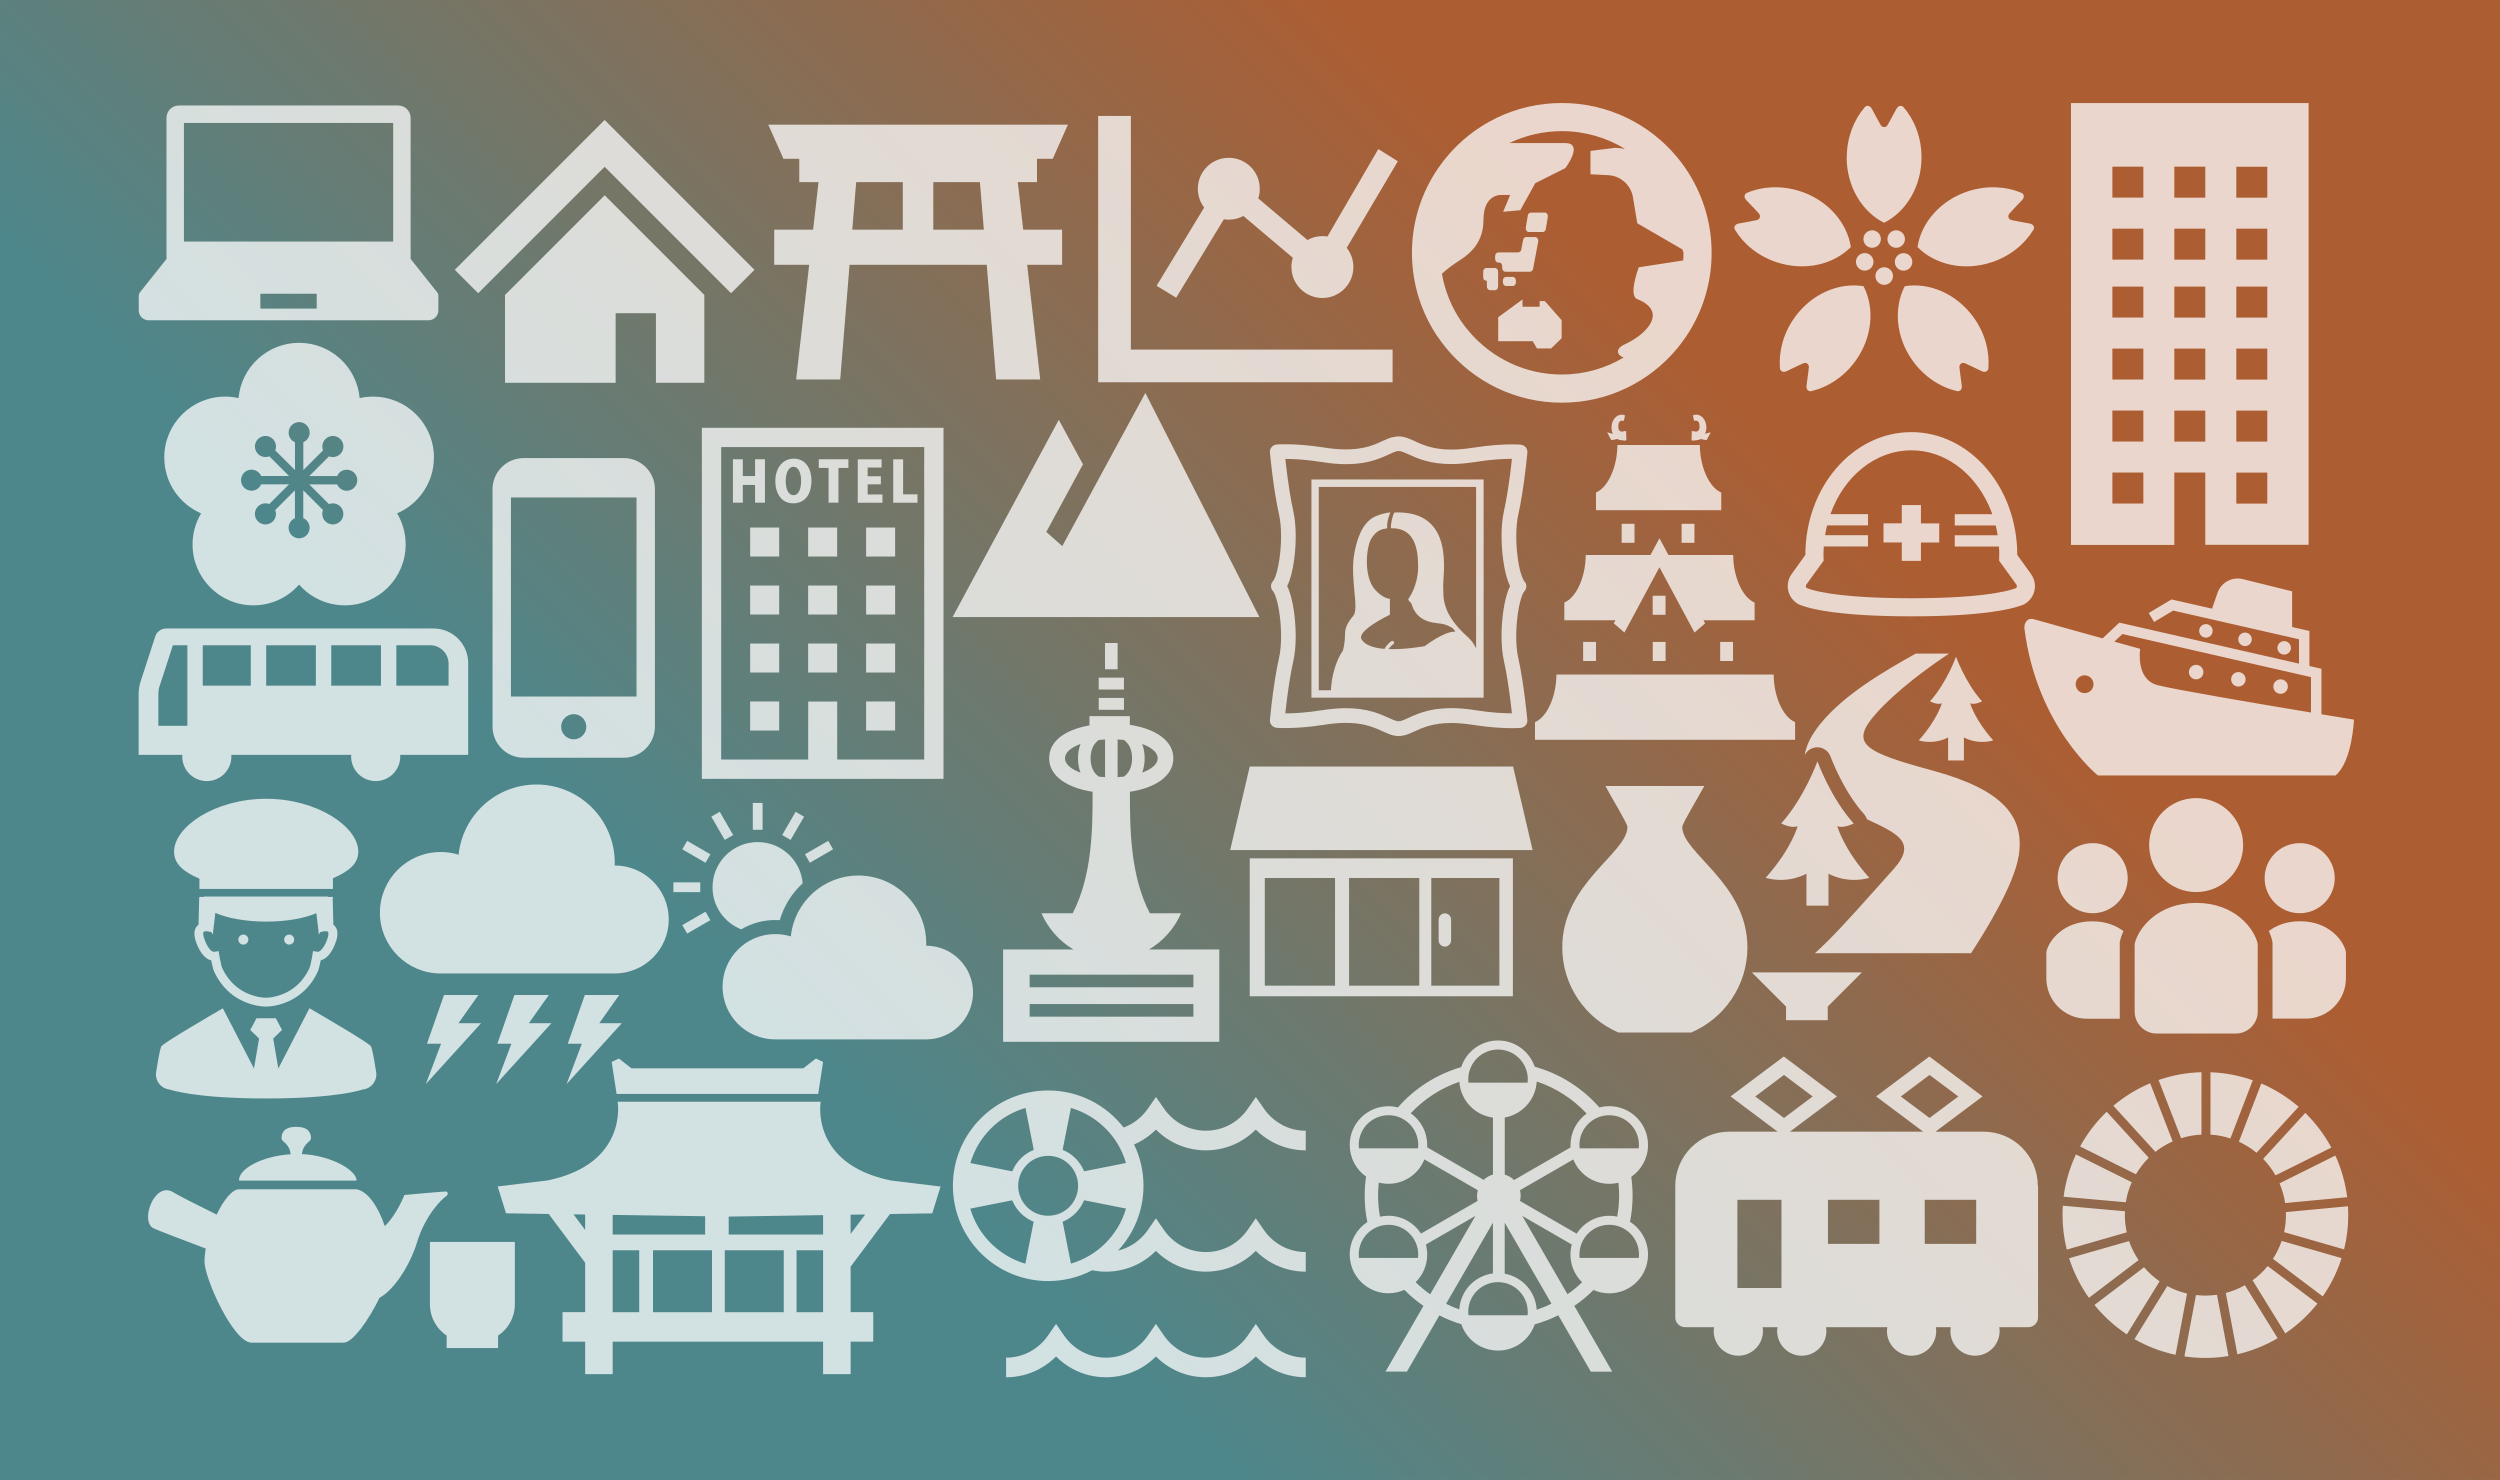
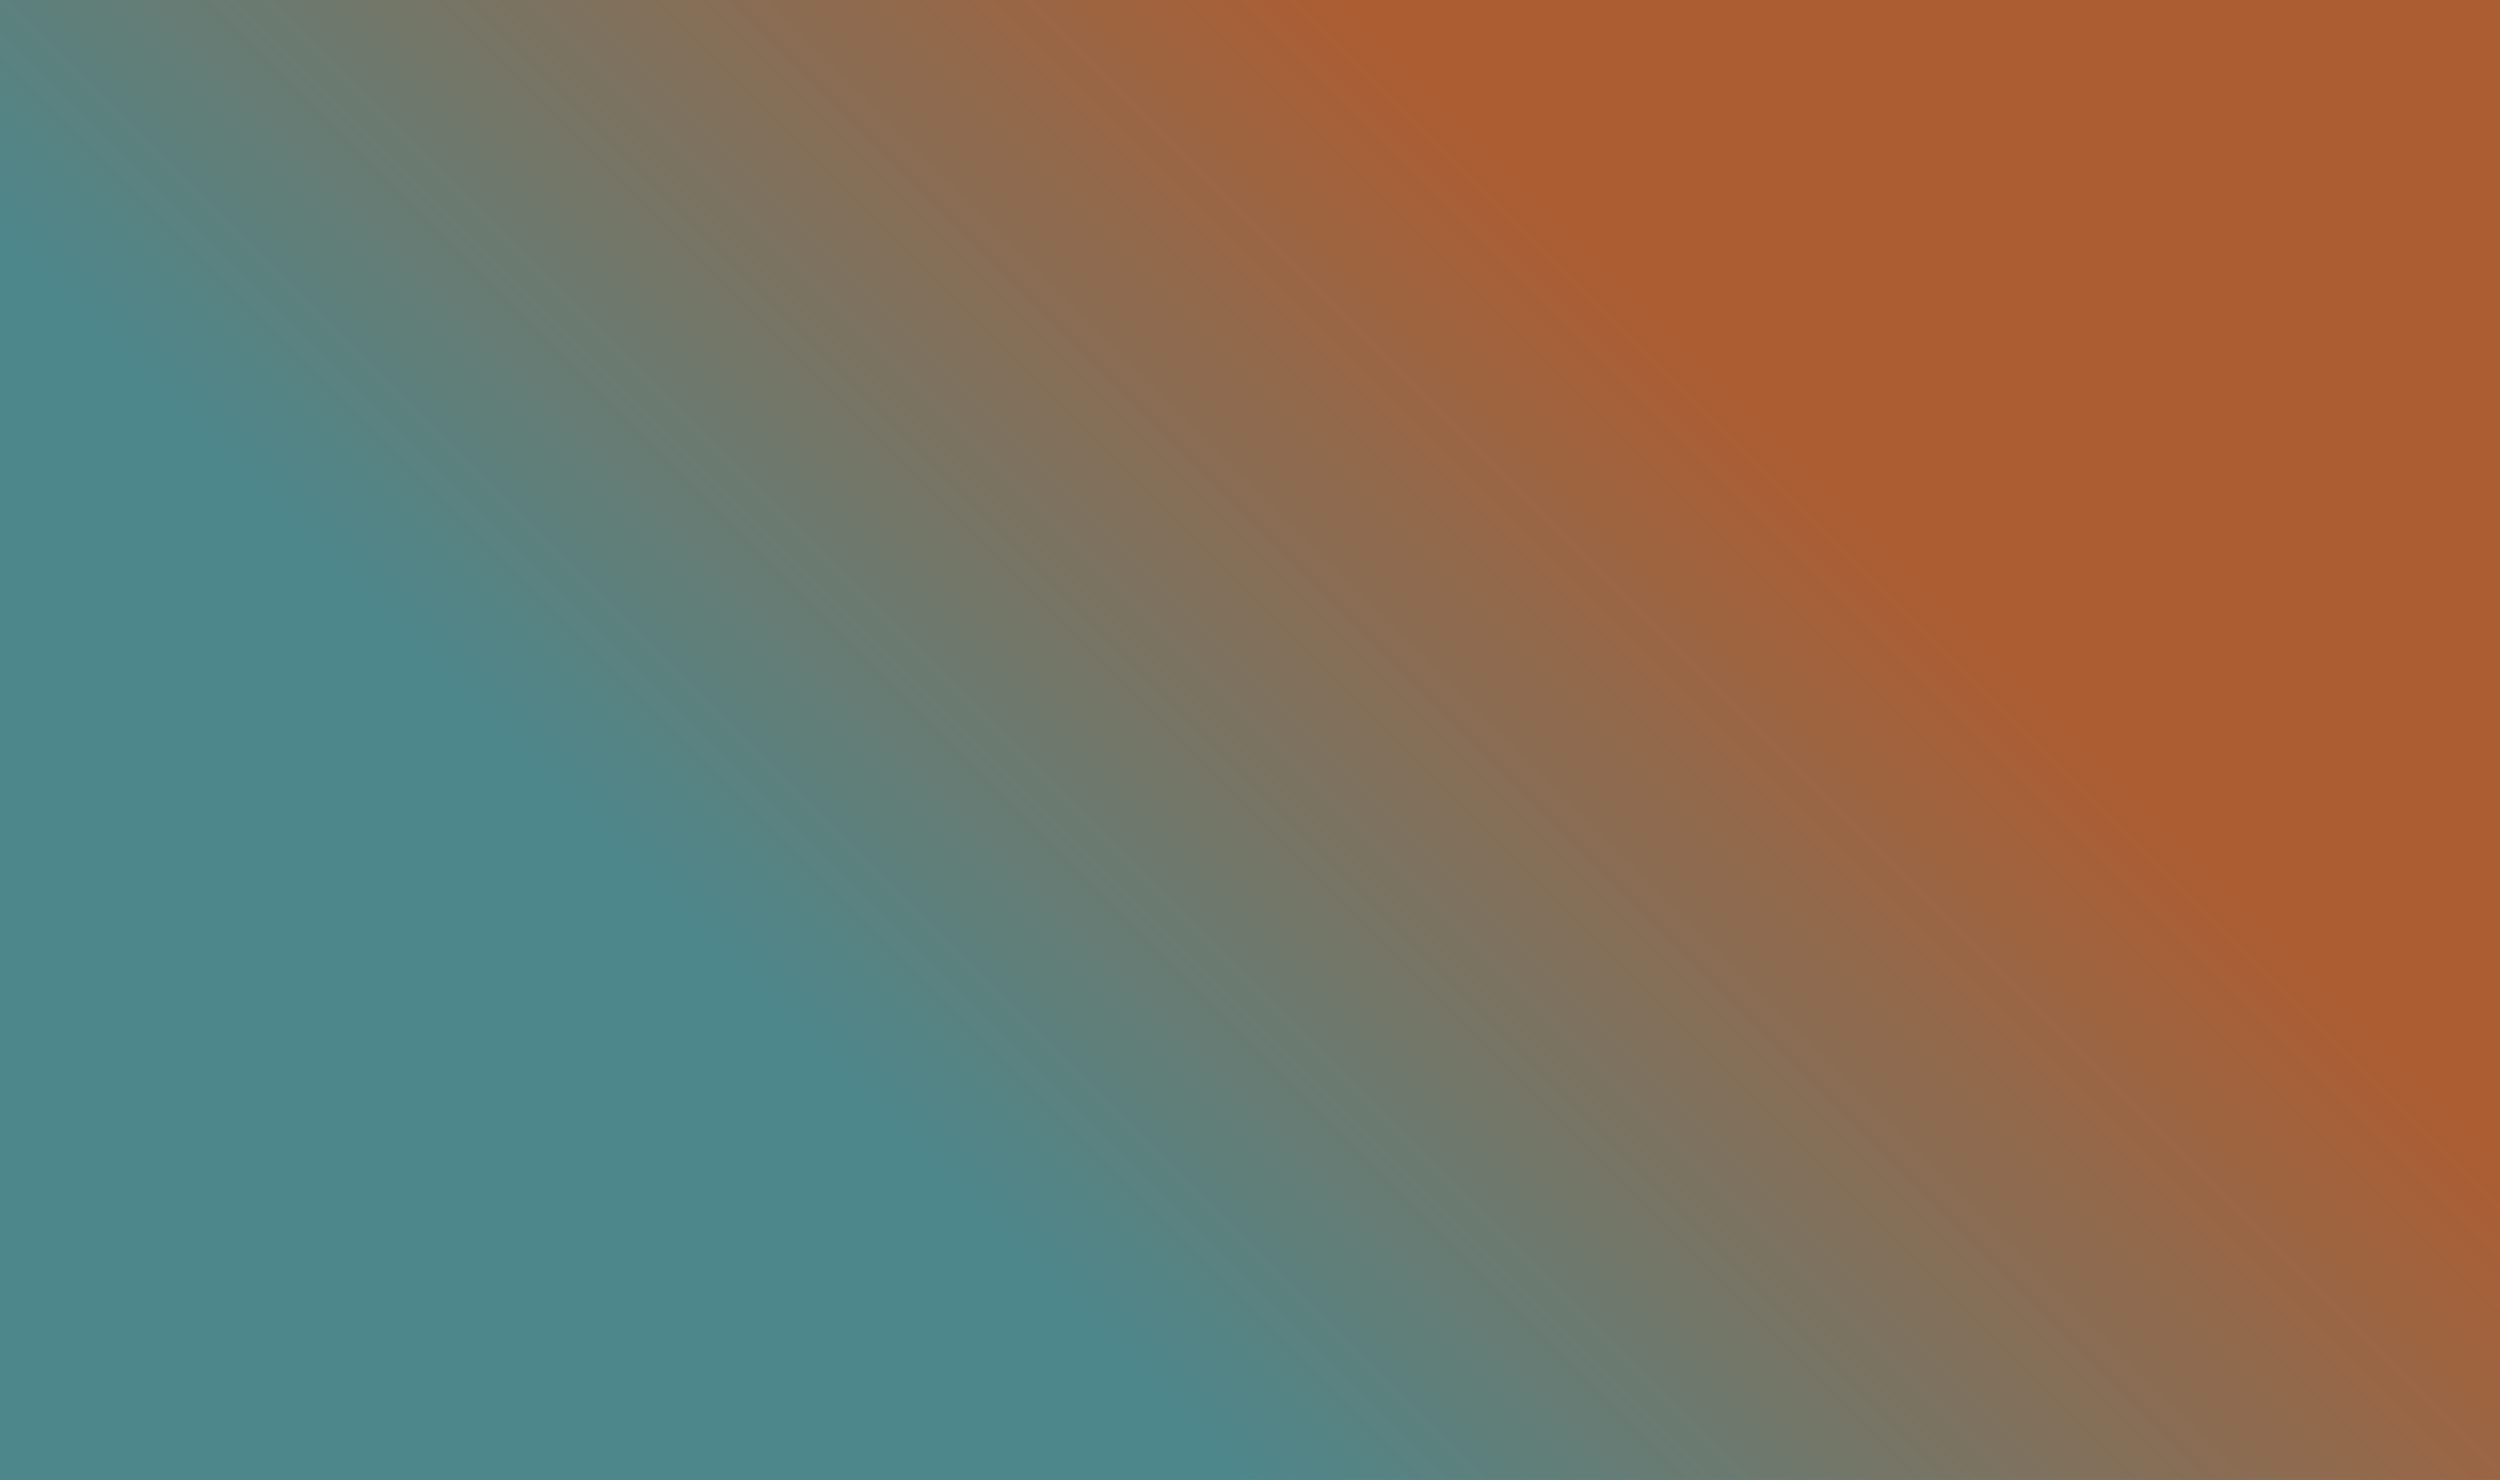
<svg xmlns="http://www.w3.org/2000/svg" id="_レイヤー_1" data-name="レイヤー 1" viewBox="0 0 473 280">
  <rect x="0" y="0" width="473" height="280" fill="#333333" stroke="none" />
  <defs>
    <style>
      .cls-1 {
        fill: #fff;
        opacity: .75;
      }

      .cls-2 {
        fill: url(#_名称未設定グラデーション_3);
        opacity: .6;
      }
    </style>
    <linearGradient id="_名称未設定グラデーション_3" data-name="名称未設定グラデーション 3" x1="48.25" y1="328.25" x2="424.75" y2="-48.25" gradientUnits="userSpaceOnUse">
      <stop offset=".31" stop-color="#5fc0c8" />
      <stop offset=".71" stop-color="#ff7a32" />
    </linearGradient>
  </defs>
  <rect class="cls-2" width="473" height="280" />
-   <path class="cls-1" d="M349.41,29.77c0-3.71,1.31-7.06,3.42-9.51,.23-.27,.91-.47,1.35,.38,.44,.85,1.63,2.98,1.63,2.98,.14,.26,.4,.43,.67,.43s.53-.16,.67-.43c0,0,1.2-2.13,1.63-2.98,.44-.85,1.12-.64,1.35-.38,2.11,2.44,3.42,5.8,3.42,9.51,0,5.53-2.91,10.29-7.08,12.38-4.17-2.09-7.08-6.85-7.08-12.38Zm-13.19,19.87c5.26,1.71,10.69,.41,13.96-2.9-.7-4.61-4.33-8.85-9.59-10.56-3.53-1.14-7.12-.94-10.1,.32-.33,.14-.73,.72-.06,1.4,.67,.68,2.33,2.47,2.33,2.47,.21,.22,.28,.51,.2,.77-.08,.26-.32,.45-.61,.51,0,0-2.4,.48-3.33,.63-.94,.15-.96,.86-.78,1.17,1.67,2.77,4.46,5.05,7.98,6.19Zm3.37,10.37c-2.18,3-3.09,6.48-2.82,9.7,.03,.35,.46,.92,1.31,.49,.85-.43,3.07-1.45,3.07-1.45,.27-.13,.57-.11,.79,.05,.22,.16,.33,.44,.29,.74,0,0-.28,2.43-.43,3.37-.15,.94,.53,1.18,.87,1.1,3.15-.73,6.18-2.68,8.36-5.68,3.25-4.48,3.69-10.04,1.55-14.18-4.6-.76-9.75,1.38-13,5.86Zm31.44,8.79c.22-.16,.52-.18,.79-.05,0,0,2.22,1.02,3.07,1.45,.85,.43,1.28-.14,1.31-.49,.27-3.22-.64-6.7-2.82-9.7-3.25-4.48-8.4-6.61-13-5.86-2.14,4.14-1.7,9.7,1.55,14.18,2.18,3,5.21,4.95,8.36,5.68,.34,.08,1.02-.16,.87-1.1-.15-.94-.43-3.37-.43-3.37-.04-.3,.07-.58,.29-.74Zm5.73-19.16c3.53-1.15,6.31-3.43,7.98-6.19,.18-.3,.17-1.01-.78-1.17-.94-.15-3.34-.63-3.34-.63-.3-.06-.53-.25-.61-.51-.08-.26-.01-.55,.2-.77,0,0,1.65-1.8,2.33-2.47,.67-.68,.27-1.26-.06-1.4-2.97-1.26-6.57-1.46-10.1-.32-5.26,1.71-8.89,5.95-9.59,10.56,3.28,3.32,8.7,4.61,13.96,2.9Zm-21.93,2.59c0,.91,.74,1.66,1.66,1.66s1.66-.74,1.66-1.66-.74-1.66-1.66-1.66-1.66,.74-1.66,1.66Zm5.84-4.25c-.87-.28-1.8,.19-2.09,1.06-.28,.87,.19,1.81,1.06,2.09,.87,.28,1.8-.19,2.09-1.06,.28-.87-.19-1.8-1.06-2.09Zm-.94-4.09c-.74-.54-1.78-.37-2.31,.37-.54,.74-.37,1.78,.37,2.31,.74,.54,1.78,.37,2.31-.37,.54-.74,.37-1.78-.37-2.31Zm-6.49,0c-.74,.54-.9,1.57-.37,2.31,.54,.74,1.57,.9,2.31,.37,.74-.54,.9-1.57,.37-2.31-.54-.74-1.57-.9-2.31-.37Zm-2.01,6.17c.28,.87,1.22,1.35,2.09,1.06,.87-.28,1.35-1.22,1.06-2.09-.28-.87-1.22-1.35-2.09-1.06-.87,.28-1.35,1.22-1.06,2.09Zm-150.9,29.36l-20.1,37.33h58.05l-21.58-42.41-15.71,28.98-3.03-2.67,6.94-12.8-4.58-8.43Zm116.46,4.77h-10.78c0,3.85-1.62,7.97-4.05,9v3.34h23.7v-3.34c-2.43-1.03-4.05-5.14-4.05-9h-4.81Zm22.84,55.78v-3.34c-2.43-1.03-4.05-5.14-4.05-9h-41.11c0,3.86-1.62,7.97-4.05,9v3.34h49.22Zm-25.66-38.13l-1.7,3.17h-12.25c0,3.85-1.62,7.97-4.05,9v3.34h9.68l-.32,.59,2.01,1.74,6.63-12.35,6.63,12.35,2.01-1.74-.32-.59h9.68v-3.34c-2.43-1.03-4.05-5.14-4.05-9h-12.25l-1.7-3.17Zm-9.11-18.55l1.14-.23c.24,.14,.51,.23,.8,.23,.3,0,.64,.17,.91,0l-.05-1.77c-.09,.06-.75,.14-.85,.14-.34,0-.62-.35-.62-.79,0-.53-.03-1.46,1.04-1.25l.23-1.02c-.21-.1-.43-.14-.65-.14-1.05,0-1.91,1.08-1.91,2.42,0,.44,.1,.85,.26,1.21l-1.09-.29,.8,1.5Zm16.08-1.63c-.1,0-.77-.08-.85-.14l-.05,1.77c.27,.17,.61,0,.9,0s.56-.08,.8-.23l1.14,.23,.8-1.5-1.09,.29c.16-.36,.26-.77,.26-1.21,0-1.33-.85-2.42-1.91-2.42-.22,0-.44,.05-.65,.14l.23,1.02c1.07-.2,1.04,.73,1.04,1.25,0,.43-.28,.79-.62,.79Zm-14.12,17.44v3.6h2.43v-3.6h-2.43Zm8.3,13.62h-2.43v3.6h2.43v-3.6Zm3.04-13.62v3.6h2.43v-3.6h-2.43Zm-16.2,22.36h-2.43v3.6h2.43v-3.6Zm10.74,3.6h2.43v-3.6h-2.43v3.6Zm15.19-3.6h-2.43v3.6h2.43v-3.6Zm54.04,40.58c1.18-7.38-2.7-12.54-16.24-16.24-12.99-3.54-15.94-5.02-10.63-10.92,3.72-4.15,9.47-8.42,13.7-11.22h-6.31c-6.38,3.57-13.63,7.86-18.03,13.29-1.77,2.18-2.71,4.14-2.96,5.92,.44-.89,1.36-1.48,2.38-1.48,1.13,0,2.13,.71,2.5,1.76,.03,.06,2.35,6.44,6.33,10.88,.26,.28,.44,.62,.56,.97,5.65,2.66,9.62,4.32,5.06,9.41-.72,.8-1.41,1.58-2.07,2.32-.57,.63-1.11,1.25-1.65,1.84-4.62,5.18-8.08,9.01-11.19,11.78h29.54c2.98-4.55,8.16-13.09,8.99-18.31Zm-31.21-6.24c-4.41-4.9-6.86-11.76-6.86-11.76,0,0-2.45,6.86-6.86,11.76,0,0,2.02,1.04,3.12,.49,0,0-1.1,4.23-6.06,9.8,4.41,1.22,7.72-.8,7.72-.8v6.06h4.17v-6.06s3.31,2.02,7.72,.8c-4.96-5.57-6.06-9.8-6.06-9.8,1.1,.55,3.12-.49,3.12-.49Zm24.29-23.1c-3.17-3.52-4.93-8.45-4.93-8.45,0,0-1.76,4.93-4.93,8.45,0,0,1.45,.75,2.24,.35,0,0-.79,3.04-4.36,7.04,3.17,.88,5.55-.57,5.55-.57v4.36h2.99v-4.36s2.38,1.45,5.55,.57c-3.57-4.01-4.36-7.04-4.36-7.04,.79,.4,2.24-.35,2.24-.35ZM75.13,97.13c1.03,1.72,1.62,3.73,1.62,5.89,0,6.36-5.15,11.51-11.51,11.51-3.45,0-6.54-1.52-8.65-3.93-2.11,2.41-5.2,3.93-8.65,3.93-6.36,0-11.51-5.15-11.51-11.51,0-2.15,.59-4.16,1.62-5.89-4.1-1.76-6.97-5.83-6.97-10.58,0-6.36,5.15-11.51,11.51-11.51,.87,0,1.73,.1,2.54,.28,.53-5.86,5.46-10.46,11.46-10.46s10.93,4.59,11.46,10.46c.82-.18,1.67-.28,2.54-.28,6.36,0,11.51,5.15,11.51,11.51,0,4.74-2.87,8.82-6.97,10.58Zm-7.53-6.27c0-1.1-.89-1.99-1.99-1.99-.82,0-1.52,.49-1.82,1.2h-5.27l3.73-3.73c.71,.28,1.56,.13,2.14-.45,.78-.78,.78-2.04,0-2.82-.78-.78-2.04-.78-2.82,0-.58,.58-.72,1.42-.45,2.14l-3.73,3.73v-5.27c.7-.31,1.2-1.01,1.2-1.82,0-1.1-.89-1.99-1.99-1.99s-1.99,.89-1.99,1.99c0,.82,.49,1.52,1.2,1.82v5.27l-3.73-3.73c.28-.71,.13-1.56-.44-2.14-.78-.78-2.04-.78-2.82,0-.78,.78-.78,2.04,0,2.82,.58,.58,1.42,.72,2.14,.44l3.73,3.73h-5.27c-.31-.7-1.01-1.2-1.83-1.2-1.1,0-1.99,.89-1.99,1.99,0,1.1,.89,1.99,1.99,1.99,.82,0,1.52-.49,1.82-1.2h5.27l-3.73,3.73c-.71-.28-1.56-.13-2.14,.45-.78,.78-.78,2.04,0,2.82,.78,.78,2.04,.78,2.82,0,.58-.58,.72-1.42,.44-2.14l3.73-3.73v5.27c-.7,.31-1.2,1.01-1.2,1.82,0,1.1,.89,1.99,1.99,1.99s1.99-.89,1.99-1.99c0-.82-.49-1.52-1.2-1.82v-5.27l3.73,3.73c-.28,.72-.13,1.56,.45,2.14,.78,.78,2.04,.78,2.82,0,.78-.78,.78-2.04,0-2.82-.58-.58-1.42-.72-2.14-.44l-3.73-3.73h5.27c.31,.7,1.01,1.2,1.82,1.2,1.1,0,1.99-.89,1.99-1.99Zm140.28,39.6h4.77v-2.25h-4.77v2.25Zm0,3.84h4.77v-2.25h-4.77v2.25Zm1.19-12.64v4.96h2.38v-4.96h-2.38Zm-19.26,57.98h13.29c-2.65-1.56-4.79-3.96-6.06-6.85h5.91c3.7-7.11,3.78-15.97,3.77-22.99-4.76-.72-8.22-2.94-8.22-6.33s3.18-5.42,7.63-6.23v-1.75h7.64v1.65c4.77,.72,8.23,2.94,8.23,6.33s-3.45,5.61-8.22,6.33c-.01,7.03,.08,15.89,3.77,22.99h5.91c-1.27,2.89-3.4,5.29-6.06,6.85h13.29v17.47h-40.9v-17.47Zm26.76-36.17c0,1.01-.17,1.91-.47,2.71,1.81-.66,2.94-1.62,2.94-2.71s-1.13-2.05-2.94-2.71c.3,.79,.47,1.7,.47,2.71Zm-2.38,0c0-1.74-.65-2.83-1.55-3.47-.39-.04-.78-.08-1.19-.1v7.14c.41-.02,.8-.05,1.19-.1,.9-.64,1.55-1.73,1.55-3.47Zm-9.76,2.71c-.3-.8-.47-1.7-.47-2.71s.17-1.91,.47-2.71c-1.81,.66-2.94,1.62-2.94,2.71s1.13,2.05,2.94,2.71Zm1.91-2.71c0,1.74,.65,2.83,1.55,3.47,.39,.04,.78,.07,1.19,.1v-7.14c-.41,.02-.8,.05-1.19,.1-.9,.64-1.55,1.73-1.55,3.47Zm-11.53,43.32h30.98v-2.38h-30.98v2.38Zm0,5.56h30.98v-2.38h-30.98v2.38Zm220.7-63.82c.76,0,1.37-.61,1.37-1.37s-.61-1.37-1.37-1.37-1.37,.61-1.37,1.37,.61,1.37,1.37,1.37Zm7.99,1.37c.76,0,1.37-.61,1.37-1.37s-.61-1.37-1.37-1.37-1.37,.61-1.37,1.37,.61,1.37,1.37,1.37Zm7.99,1.37c.76,0,1.37-.61,1.37-1.37s-.61-1.37-1.37-1.37-1.37,.61-1.37,1.37,.61,1.37,1.37,1.37Zm-12.85-11.86c.03-.7-.52-1.3-1.22-1.33-.71-.03-1.3,.52-1.34,1.22-.03,.71,.52,1.3,1.22,1.34,.71,.03,1.3-.52,1.33-1.22Zm7.4,1.61c.03-.71-.52-1.3-1.22-1.34s-1.3,.52-1.34,1.22c-.03,.71,.52,1.3,1.22,1.34s1.3-.52,1.34-1.22Zm7.4,1.61c.03-.71-.52-1.3-1.22-1.33-.71-.03-1.3,.52-1.33,1.22-.03,.71,.52,1.3,1.22,1.33,.71,.03,1.3-.52,1.34-1.22Zm3.5-3.25v6.63l2.28,.52v8.61c3.67,.61,6.15,1.01,6.15,1.01,0,0-.3,7.91-3.49,10.57h-44.95s-11.59-9.27-13.91-27.81c-.09-.75,.34-2.13,1.79-1.75,.17,.05,7.28,2.03,13,3.62l3.17-2.98,33.99,7.76v-4.61l-23.8-5.43-3.62,2.16-1.01-1.7,4.31-2.57,7.67,1.75,1.03-2.98c.68-1.98,2.77-3.12,4.8-2.61l9.32,2.31v6.75l3.28,.75Zm-40.85,10.08c0-.93-.75-1.69-1.68-1.69s-1.69,.75-1.69,1.69,.75,1.68,1.69,1.68,1.68-.75,1.68-1.68Zm5.47-9.5l-1.53,1.44c2.81,.78,4.89,1.36,4.89,1.36,0,0-.91,5.7,3.19,6.84,2.79,.78,19.04,3.53,29.13,5.21v-6.7l-35.68-8.15Zm-95.32,75.4h13.72c6.26-2.67,10.65-8.88,10.65-16.12,0-12.16-12.33-17.8-12.33-22.78,0-.66,3-5.54,4.17-7.75h-18.71c1.17,2.22,4.17,7.09,4.17,7.75,0,4.98-12.33,10.62-12.33,22.78,0,7.24,4.39,13.45,10.65,16.12Zm39.57-2.34v-2.58l6.47-6.46h-20.83l6.47,6.46v2.58h7.89ZM81.34,246.79c0,2.47,1.26,4.64,3.17,5.91v2.36h9.73v-2.36c1.91-1.27,3.17-3.44,3.17-5.91v-11.82h-16.07v11.82Zm-36.12-23.42h22.25c0-2.02-4.95-4.78-10.35-5.02,.27-2.1,1.71-2.29,1.71-2.95,0-.73-.15-2.2-2.78-2.2s-2.78,1.47-2.78,2.2c0,.67,1.46,.85,1.72,2.98-5.44,.36-9.88,2.77-9.77,5Zm39.13,3.01c.59-.37,.37-.95,0-.95-.59,0-7.84,.66-7.84,.66,0,0-1.47,3.8-3.71,5.89-1.18-3.55-3.15-6.56-5.34-6.97h-22.25c-1.28,0-2.91,2.05-4.22,4.79-3.6-1.78-7.16-3.57-8.21-4.22-3.52-2.2-6.37,5.49-3.74,6.81,.7,.35,5.4,2.14,9.88,3.83-.14,.86-.23,1.7-.23,2.48,0,3.13,5.45,15.33,8.92,15.33h17.43c1.67,0,4.71-4.23,6.77-8.49,2.83-1.51,5.82-6.31,7.1-10.51,1.63-5.34,4.86-8.3,5.42-8.64Zm14.72-139.71h18.96c3.24,0,5.88,2.64,5.88,5.88v44.93c0,3.24-2.64,5.88-5.88,5.88h-18.96c-3.24,0-5.88-2.64-5.88-5.88v-44.93c0-3.24,2.64-5.88,5.88-5.88Zm11.86,50.83c0-1.31-1.07-2.38-2.38-2.38s-2.38,1.07-2.38,2.38,1.07,2.38,2.38,2.38,2.38-1.07,2.38-2.38Zm-14.26-5.72h23.76v-37.66h-23.76v37.66ZM26.25,58.74v-2.81c0-.21,.07-.42,.2-.58l5.05-6.35V22.3c0-1.29,1.05-2.34,2.34-2.34h41.51c1.29,0,2.34,1.05,2.34,2.34v26.69l5.05,6.35c.13,.17,.2,.37,.2,.58v2.81c0,1.03-.84,1.87-1.87,1.87H28.12c-1.03,0-1.87-.83-1.87-1.87Zm33.67-3.17h-10.66v2.82h10.66v-2.82Zm-25.12-9.87h39.59V23.26H34.8v22.43Zm179.16,26.63h49.52v-6.19h-49.52V21.94h-6.19v50.39h6.19Zm8.58-16.02l9.02-14.83c.3,.05,.6,.08,.92,.08,1,0,1.95-.25,2.77-.7l9.35,7.91c-.17,.55-.26,1.14-.26,1.75,0,3.23,2.62,5.86,5.86,5.86s5.86-2.62,5.86-5.86c0-1.37-.47-2.63-1.26-3.63l9.67-16.38-3.69-2.31-9.63,16.55c-.31-.05-.62-.08-.94-.08-1.03,0-2,.27-2.84,.74l-9.31-7.87c.19-.57,.29-1.18,.29-1.82,0-3.23-2.62-5.86-5.86-5.86s-5.86,2.62-5.86,5.86c0,1.33,.45,2.56,1.2,3.55l-9,14.8,3.72,2.26Zm49.51,7.48c-3.09-4.54-4.91-10.04-4.91-15.95s1.82-11.42,4.92-15.96c.51-.74,1.04-1.44,1.6-2.13,5.2-6.27,13.05-10.26,21.83-10.26s16.63,3.99,21.83,10.26c.57,.68,1.1,1.39,1.6,2.13,3.1,4.54,4.92,10.04,4.92,15.96s-1.82,11.41-4.91,15.95c-.51,.74-1.04,1.44-1.6,2.13-5.2,6.27-13.05,10.27-21.83,10.27s-16.64-4-21.83-10.27c-.57-.68-1.1-1.39-1.6-2.13Zm.76-12c.57,3.28,1.83,6.34,3.64,8.99,.51,.74,1.06,1.46,1.66,2.13,4.23,4.86,10.44,7.95,17.38,7.95,4.27,0,8.26-1.17,11.69-3.21-1.29-.49-1.63-1.66,.22-2.5,4.13-1.87,8.27-6.2,2.36-8.56-1.74-.69,.3-6.02,.3-6.02l8.4-1.29c.03-.48,.06-.96,.06-1.44l-.19-.64-8.56-4.96-.81-4.91c-.39-2.33-2.34-4.07-4.69-4.19l-3.35-.17v-4.42l4.72-.59c.62,.03,1.22,.11,1.81,.21-3.49-2.13-7.58-3.36-11.95-3.36-3.56,0-6.93,.82-9.94,2.26h10.6c3.58,0,0,4.74,0,4.74l-5.69,2.85-2.83,5.11-3.25,.3,1.34-3.19h-1.58s-3.48-.32-3.48,4.74-3.48,6.96-5.38,8.22c-.79,.53-1.69,1.22-2.47,1.96Zm18.49,5.18v1.06h-3.24v-1.37l-4.6,3.36v4.54h6.53l.81,1.37h2.67l1.99-1.93v-3.42l-3.17-3.61h-1Zm-5.09-2.86c.33,0,.6-.31,.6-.7v-.32c0-.39-.27-.7-.6-.7h-1.26c-.33,0-.6,.31-.6,.7v.32c0,.38,.27,.7,.6,.7h1.26Zm-5.18-1.05h.07c.29,0,.22,.31,.22,.7v.45c0,.38,.27,.7,.6,.7h.92c.33,0,.6-.31,.6-.7v-2.81c0-.39-.27-.7-.6-.7h-1.62c-.33,0-.6,.31-.6,.7v.96c0,.38,.15,.7,.42,.7Zm2.47-3.4h.12c.33,0,.6,.31,.6,.7v.35c0,.39,.27,.7,.6,.7h4.65c.28,0,.53-.23,.59-.55l.97-5.16c.04-.21,0-.42-.12-.59-.11-.16-.29-.26-.47-.26h-1.68c-.28,0-.53,.23-.59,.55l-.34,1.8c-.06,.32-.3,.55-.59,.55h-3.76c-.33,0-.6,.31-.6,.7v.53c0,.38,.27,.7,.6,.7Zm5.77-5.76h2.61c.29,0,.54-.24,.59-.57l.38-2.29c.03-.2-.01-.41-.13-.57-.11-.16-.28-.25-.46-.25h-2.61c-.29,0-.54,.24-.59,.57l-.38,2.29c-.03,.2,.01,.41,.13,.57,.11,.16,.28,.25,.46,.25ZM140.25,175.83c1.88-1.12,4.08-1.76,6.43-1.76,.28,0,.57,0,.85,.03,.8-2.73,2.32-5.13,4.34-6.99-.39-4.37-4.05-7.79-8.51-7.79-4.72,0-8.55,3.83-8.55,8.55,0,3.63,2.26,6.72,5.44,7.96Zm4.03-23.91h-1.85v5.08h1.85v-5.08Zm-8.1,1.67l-1.6,.92,2.54,4.4,1.6-.92-2.54-4.4Zm-6.17,5.5l-.92,1.6,4.4,2.54,.92-1.6-4.4-2.54Zm-2.6,7.85v1.85h5.08v-1.85h-5.08Zm7,7.15l-.92-1.6-4.4,2.54,.92,1.6,4.4-2.54Zm18.81-10.86l4.4-2.54-.92-1.6-4.4,2.54,.92,1.6Zm-2.69-9.64l-2.54,4.4,1.6,.92,2.54-4.4-1.6-.92Zm33.57,34.2c0-4.89-3.97-8.86-8.86-8.86,0,0,0,0-.01,0,0-.15,.01-.3,.01-.44,0-7.09-5.75-12.84-12.84-12.84-6.64,0-12.11,5.05-12.78,11.52-.93-.29-1.92-.44-2.95-.44-5.5,0-9.96,4.46-9.96,9.96s4.46,9.96,9.96,9.96h28.57c4.89,0,8.86-3.97,8.86-8.86Zm-93.08,5.8h-4.28l3.78-5.34h-6.51l-3.23,9.22h2.67l-2.88,7.63,10.46-11.52Zm13.32,0h-4.28l3.78-5.34h-6.51l-3.23,9.22h2.66l-2.88,7.63,10.46-11.52Zm13.32,0h-4.28l3.78-5.34h-6.51l-3.23,9.22h2.66l-2.88,7.63,10.46-11.52Zm8.87-19.63c0-5.64-4.57-10.21-10.22-10.21h-.01c0-.17,.01-.34,.01-.51,0-8.18-6.63-14.81-14.81-14.81-7.66,0-13.97,5.82-14.73,13.28-1.07-.33-2.22-.51-3.4-.51-6.35,0-11.49,5.15-11.49,11.49s5.15,11.49,11.49,11.49h32.94c5.64,0,10.22-4.57,10.22-10.22Zm-88.86-4.2l.07,.03s0-.06,0-.09h.86v-.07h23.41v.07h.99c0,.14-.02,.28-.05,.42l.12,4.83s.05,.03,.07,.05c.18,.15,.35,.35,.47,.58,.16,.31,.24,.68,.24,1.07,0,.36-.06,.76-.19,1.19-.17,.57-.42,1.22-.76,1.83-.34,.61-.76,1.19-1.34,1.61-.26,.19-.56,.34-.89,.42,0,0,0,.01,0,.02-.07,.39-.18,.9-.3,1.35-.08,.31-.17,.59-.29,.85-1.04,2.22-2.5,3.71-3.98,4.69-1.48,.98-2.96,1.44-4.08,1.66-.75,.14-1.35,.18-1.7,.18-.53,0-1.61-.08-2.93-.49-1.32-.41-2.89-1.16-4.31-2.5-.95-.9-1.83-2.06-2.52-3.53-.12-.26-.21-.54-.29-.85-.08-.31-.15-.63-.22-.93-.03-.16-.06-.31-.09-.44-.33-.08-.64-.23-.89-.42-.39-.28-.7-.64-.97-1.02-.54-.77-.9-1.66-1.13-2.42-.13-.44-.19-.83-.19-1.19,0-.44,.1-.85,.3-1.19,.13-.22,.3-.39,.48-.52l.13-5.18Zm.78,6.89c0,.16,.03,.4,.12,.72,.13,.46,.35,1,.61,1.48,.26,.48,.58,.87,.85,1.06,.18,.13,.31,.17,.43,.17h.08s.83-.13,.83-.13l.13,.83v.04s.02,.08,.03,.13c.02,.11,.05,.27,.08,.46,.07,.37,.17,.84,.27,1.23,.07,.26,.14,.48,.19,.57,.91,1.93,2.14,3.17,3.38,4,1.24,.82,2.51,1.22,3.47,1.41,.64,.12,1.14,.15,1.38,.15,.36,0,1.3-.06,2.43-.41,1.13-.35,2.45-.98,3.65-2.12,.8-.76,1.55-1.74,2.15-3.02,.04-.08,.11-.29,.17-.52,.06-.24,.13-.51,.18-.78,.11-.53,.19-1.02,.21-1.12v-.02s.13-.83,.13-.83l.83,.12h.08c.11,0,.24-.03,.43-.16,.18-.13,.38-.34,.57-.62,.39-.55,.71-1.31,.89-1.92,.09-.32,.12-.56,.12-.72,0-.2-.04-.28-.06-.31-.02-.03-.04-.05-.09-.08-.04-.02-.09-.04-.15-.05-.08-.02-.18-.03-.27-.03-.12,0-.22,.01-.25,.02h0l-.72,.15c-.09,.14-.18,.3-.27,.48-.1-.94-.31-2.72-.47-4.05-2.31,.98-5.71,1.59-9.5,1.59s-7.3-.64-9.62-1.65c-.16,1.34-.38,3.16-.48,4.11-.09-.18-.18-.34-.27-.48l-.72-.14h-.05s-.12-.02-.2-.02c-.1,0-.21,.01-.3,.03-.09,.02-.15,.05-.17,.08l-.05,.06s-.05,.12-.05,.3Zm29.34-15.5c0-4.75-7.8-10.02-17.43-10.02s-17.43,5.27-17.43,10.02c0,2.3,1.83,3.84,4.8,5.09v1.94h25.26v-2.01c2.97-1.28,4.8-2.73,4.8-5.02Zm-21.75,17.57c.52,0,.95-.43,.95-.95s-.43-.95-.95-.95-.95,.43-.95,.95,.43,.95,.95,.95Zm8.67,0c.53,0,.95-.43,.95-.95s-.43-.95-.95-.95-.95,.43-.95,.95,.43,.95,.95,.95Zm15.93,26.26c.49-.65,.67-1.48,.51-2.28,0,0-.61-4.03-.95-4.72-.3-.62-9.57-6.01-11.65-7.22l-5.89,11.4-.97-5.67,1.67-1.62-1.17-2.21h-3.67l-1.17,2.21,1.67,1.62-.97,5.67-5.89-11.39c-2.08,1.21-11.35,6.6-11.65,7.22-.34,.7-.95,4.72-.95,4.72-.16,.8,.03,1.63,.51,2.28,.49,.65,1.23,1.07,2.04,1.15,0,0,4.6,1.69,18.25,1.69s18.24-1.69,18.24-1.69c.81-.08,1.55-.49,2.04-1.15Zm353.76-45.09c0-4.91-3.98-8.89-8.89-8.89s-8.89,3.98-8.89,8.89,3.98,8.89,8.89,8.89,8.89-3.98,8.89-8.89Zm10.7-.37c-3.66,0-6.63,2.97-6.63,6.63s2.97,6.63,6.63,6.63,6.63-2.97,6.63-6.63-2.97-6.63-6.63-6.63Zm1.11,33.21c4.22,0,7.64-3.42,7.64-7.64v-5c-.46-2.13-3.2-5.79-8.68-5.79-2.55,0-4.5,.79-5.9,1.85,.3,.65,.51,1.28,.63,1.86l.06,.28v14.43h6.25Zm-46.91-26.58c0,3.66,2.97,6.63,6.63,6.63s6.63-2.97,6.63-6.63-2.97-6.63-6.63-6.63-6.63,2.97-6.63,6.63Zm11.76,26.58v-14.43l.06-.28c.12-.58,.34-1.21,.63-1.86-1.41-1.06-3.36-1.85-5.9-1.85-5.48,0-8.23,3.66-8.68,5.79v5c0,4.22,3.42,7.64,7.64,7.64h6.25Zm26.1-1.35v-12.79c-.61-2.86-4.29-7.76-11.64-7.76s-11.03,4.9-11.64,7.76v12.79c0,2.3,1.87,4.17,4.17,4.17h14.95c2.3,0,4.17-1.87,4.17-4.17ZM34.54,142.82h-8.31v-11.51c0-.8,.13-1.6,.37-2.36l2.77-8.53c.29-.9,1.13-1.51,2.07-1.51h50.6c3.61,0,6.54,2.93,6.54,6.54v17.37h-12.88c0,.1,.03,.2,.03,.31,0,2.57-2.08,4.65-4.65,4.65s-4.65-2.08-4.65-4.65c0-.11,.02-.21,.03-.31h-22.71c0,.1,.03,.2,.03,.31,0,2.57-2.08,4.65-4.65,4.65s-4.65-2.08-4.65-4.65c0-.11,.02-.21,.03-.31Zm40.44-13.09h9.89v-4.16c0-1.93-1.57-3.49-3.49-3.49h-6.39v7.65Zm-12.31,0h9.41v-7.65h-9.41v7.65Zm-12.31,0h9.4v-7.65h-9.4v7.65Zm-12,0h9.09v-7.65h-9.09v7.65Zm-2.91,7.59v-15.24h-2.74l-2.53,7.78c-.15,.45-.22,.93-.22,1.41v6.05h5.5Zm350.15,87.04v24.9c0,1.02-.82,1.84-1.84,1.84h-5.5c.04,.24,.07,.48,.07,.74,0,2.57-2.09,4.66-4.66,4.66s-4.66-2.08-4.66-4.66c0-.25,.04-.49,.07-.74h-2.82c.04,.24,.07,.48,.07,.74,0,2.57-2.09,4.66-4.66,4.66s-4.66-2.08-4.66-4.66c0-.25,.04-.49,.07-.74h-11.6c.04,.24,.07,.48,.07,.74,0,2.57-2.09,4.66-4.66,4.66s-4.66-2.08-4.66-4.66c0-.25,.04-.49,.07-.74h-2.82c.04,.24,.07,.48,.07,.74,0,2.57-2.09,4.66-4.66,4.66s-4.66-2.08-4.66-4.66c0-.25,.04-.49,.07-.74h-5.5c-1.02,0-1.84-.82-1.84-1.84v-24.9c0-5.66,4.59-10.25,10.25-10.25h9.11l-8.9-6.67,10.07-7.55,10.07,7.55-8.9,6.67h25.2l-8.9-6.67,10.07-7.55,10.07,7.55-8.9,6.67h9.1c5.66,0,10.25,4.59,10.25,10.25Zm-48.55,2.64h-8.34v16.69h8.34v-16.69Zm5.91-19.55l-5.43-4.07-5.43,4.07,5.43,4.07,5.43-4.07Zm12.62,19.55h-9.73v8.34h9.73v-8.34Zm9.49-15.48l5.44-4.07-5.44-4.07-5.44,4.07,5.44,4.07Zm8.82,15.48h-9.73v8.34h9.73v-8.34Zm37.49-123.9h-19.55V19.5h44.96V103.08h-19.55v-13.68h-5.86v13.68Zm11.73-65.7h5.86v-5.86h-5.86v5.86Zm0,11.73h5.86v-5.86h-5.86v5.86Zm0,10.96h5.86v-5.86h-5.86v5.86Zm0,11.73h5.86v-5.86h-5.86v5.86Zm0,11.73h5.86v-5.86h-5.86v5.86Zm0,11.73h5.86v-5.86h-5.86v5.86Zm-11.73-57.88h5.86v-5.86h-5.86v5.86Zm0,11.73h5.86v-5.86h-5.86v5.86Zm0,10.96h5.86v-5.86h-5.86v5.86Zm0,11.73h5.86v-5.86h-5.86v5.86Zm0,11.73h5.86v-5.86h-5.86v5.86Zm-5.86,5.86h-5.86v5.86h5.86v-5.86Zm0-11.73h-5.86v5.86h5.86v-5.86Zm0-11.73h-5.86v5.86h5.86v-5.86Zm0-11.73h-5.86v5.86h5.86v-5.86Zm0-10.96h-5.86v5.86h5.86v-5.86Zm0-11.73h-5.86v5.86h5.86v-5.86ZM98.17,47.79l10.82-10.82,5.41-5.41,5.41,5.41,10.82,10.82,7.69,7.69,4.43-4.43-7.69-7.69-10.82-10.82-9.84-9.84-9.84,9.84-10.82,10.82-7.69,7.69,4.43,4.43,7.69-7.69Zm-2.62,8.01v16.63h20.93v-13.17h7.62v13.17h9.16v-16.63l-18.85-18.85-18.86,18.86Zm52.68-25.76l-2.87-6.45h56.69l-2.87,6.45h-2.98v4.42h-3.64l.06,.49,.07,.59,.9,7.91h7.36v6.65h-6.61l.07,.61,.02,.17,.04,.39,1.66,14.59,.68,5.93h-8.34l-.49-5.93h0l-1.19-14.59-.03-.39-.06-.78h-25.97l-.06,.78-.03,.39-1.19,14.59-.48,5.93h-8.34l.67-5.93h0l1.66-14.59,.04-.39,.09-.78h-6.61v-6.65h7.36l.9-7.91h0l.12-1.08h-3.64v-4.42h-2.98Zm28.36,13.41h9.55l-.65-7.91-.09-1.08h-8.82v8.99Zm-15.33,0h9.55v-8.99h-8.82l-.09,1.08-.65,7.91Zm86.86,47.27h32.58v41.28h-32.58v-41.28Zm1.4,39.88h2.29c.23-4.48,1.98-7.13,2.16-7.31,.19-.2,.52-1.8,.52-3.48,0-.88,.39-1.95,1.56-3.31,1.17-1.36-.7-7.1,.2-11.88,.97-5.19,2.92-6.49,4.13-6.99,1.12-.47,2.2-.65,2.67-.67,0,0-.71,1.6-.6,2.9,.03,.39-1.52-.3-2.99,2.04-.98,1.57-1.54,7.25,.75,9.73,1.56,1.69,2.76,1.66,2.76,1.66v3.02s-6.37,3-5.36,4.67c.69,1.14,2.4,1.63,4.32,1.79l.11-.17c.32-.49,.71-.95,1.2-1.28,.16-.1,.37-.06,.47,.09,.1,.16,.06,.37-.09,.47-.34,.23-.64,.55-.91,.93,3.3,.12,6.87-.57,6.87-.57,0,0,3.62-2.82,5.76-2.73-.09-.22-.28-.46-.55-.7-.97-.5-1.18-.73-3.26-.96-2.91-.32-4.14-2.19-4.48-3.65-.31-.33-.56-.63-.56-.63-.14-.21-.01-.15,.07-.39,0,0,1.75-2.38,1.75-5.98s-.78-7.39-5.16-7.25c-.03-.88,.33-2.53,.68-2.99,11.68-.45,9.09,11.75,9.22,14.15,.1,1.87-.43,4.89,4.72,9.48,.64,.57,1.13,1.29,1.51,2.08v-30.54h-29.77v38.47Zm13.98-47.88c.38-.1,.76-.15,1.13-.15,.52,0,1.04,.1,1.64,.31,.46,.16,.88,.36,1.34,.56l.09,.04c.86,.4,1.94,.89,3.4,1.22,1.08,.24,2.22,.36,3.49,.36s2.66-.12,4.16-.36c3.22-.51,5.76-.62,7.33-.62,1.06,0,1.64,.05,1.64,.05,.37,.03,.7,.2,.94,.49,.24,.28,.35,.65,.32,1.02-.07,.69-.41,4.24-.99,7.85-.23,1.46-.48,2.75-.72,3.84-.26,1.13-.39,2.56-.39,4.15,0,1.24,.08,2.55,.24,3.79,.15,1.2,.36,2.29,.62,3.17,.15,.53,.33,.99,.49,1.28,.07,.13,.13,.21,.15,.23,.54,.54,.54,1.42,0,1.96-.02,.02-.08,.1-.15,.22-.09,.17-.19,.38-.28,.62-.2,.54-.39,1.24-.55,2.03-.34,1.68-.53,3.71-.53,5.58,0,1.59,.13,3.02,.39,4.15,.25,1.09,.49,2.38,.72,3.84,.19,1.18,.37,2.45,.54,3.79,.27,2.12,.42,3.75,.45,4.06,.04,.38-.08,.74-.32,1.03-.24,.29-.58,.46-.95,.49-.21,.02-.76,.05-1.64,.05-1.56,0-4.1-.11-7.33-.62-1.49-.24-2.89-.36-4.16-.36-1.6,0-3.02,.19-4.33,.57-1.03,.3-1.83,.67-2.61,1.02l-.18,.08c-.53,.24-1.08,.49-1.7,.65-.38,.1-.76,.15-1.13,.15-.52,0-1.04-.1-1.64-.31-.45-.16-.88-.35-1.33-.56l-.1-.04c-.86-.4-1.94-.89-3.4-1.22-1.08-.24-2.22-.36-3.49-.36-1.26,0-2.66,.12-4.16,.36-3.23,.52-5.77,.62-7.33,.62-.88,0-1.43-.03-1.62-.05-.38-.03-.72-.21-.96-.49-.24-.28-.35-.65-.32-1.02,.07-.7,.41-4.26,.99-7.85,.24-1.46,.48-2.76,.73-3.84,.26-1.12,.39-2.56,.39-4.15,0-1.24-.08-2.55-.24-3.79-.15-1.2-.37-2.3-.62-3.17-.15-.53-.33-.99-.49-1.28-.07-.13-.13-.21-.15-.23-.26-.26-.41-.62-.41-.98s.15-.72,.41-.98c.02-.02,.08-.1,.15-.23,.09-.16,.18-.37,.28-.62,.2-.54,.39-1.24,.54-2.03,.34-1.68,.53-3.71,.53-5.58,0-1.59-.14-3.03-.39-4.15-.25-1.08-.49-2.38-.73-3.84-.19-1.16-.37-2.44-.54-3.79-.27-2.13-.42-3.75-.45-4.06-.03-.38,.08-.74,.32-1.03,.24-.29,.58-.46,.95-.49,0,0,.57-.05,1.64-.05,1.57,0,4.11,.11,7.33,.62,1.49,.24,2.89,.36,4.16,.36,1.6,0,3.01-.19,4.33-.57,1.03-.3,1.83-.67,2.61-1.03l.18-.08c.54-.24,1.09-.49,1.7-.65Zm.41,2.77c-.32,.11-.69,.28-1.19,.51-.94,.43-2.22,1.02-3.95,1.4-1.26,.28-2.63,.42-4.09,.42s-2.96-.13-4.6-.4c-3.04-.49-5.42-.59-6.88-.59h-.01c.03,.28,.06,.59,.1,.92,.15,1.32,.4,3.3,.71,5.28,.23,1.41,.46,2.64,.69,3.67,.3,1.34,.46,2.95,.46,4.76,0,1.35-.09,2.78-.26,4.13-.17,1.36-.41,2.57-.71,3.59-.2,.7-.41,1.25-.65,1.72,.13,.26,.26,.54,.38,.87,.25,.68,.47,1.5,.66,2.45,.37,1.87,.58,4.05,.58,6.12,0,1.82-.16,3.42-.46,4.76-.52,2.27-.93,5.14-1.19,7.15-.13,1.05-.24,2-.32,2.72,1.47,0,3.85-.1,6.89-.59,1.64-.26,3.18-.39,4.6-.39,1.86,0,3.53,.22,5.11,.68,1.22,.36,2.17,.79,2.94,1.14l.23,.1c.44,.2,.9,.4,1.24,.49,.17,.04,.31,.06,.44,.06,.2,0,.43-.05,.72-.15,.31-.11,.69-.28,1.18-.51,.94-.43,2.23-1.02,3.95-1.4,1.26-.28,2.64-.42,4.09-.42s2.95,.13,4.59,.39c3.04,.49,5.42,.59,6.89,.59-.03-.28-.06-.59-.1-.92-.15-1.32-.4-3.3-.71-5.28-.23-1.41-.46-2.64-.69-3.67-.31-1.35-.46-2.95-.46-4.77,0-1.35,.09-2.77,.26-4.13,.17-1.36,.41-2.57,.71-3.59,.2-.7,.41-1.25,.65-1.72-.13-.26-.26-.54-.38-.87-.25-.68-.47-1.51-.66-2.45-.37-1.87-.58-4.05-.58-6.12,0-1.82,.16-3.42,.46-4.76,.52-2.28,.93-5.15,1.19-7.15,.13-1.05,.24-2,.32-2.72-1.48,0-3.85,.1-6.89,.59-1.64,.26-3.19,.4-4.59,.4-1.87,0-3.54-.22-5.11-.68-1.22-.36-2.17-.79-2.93-1.14l-.23-.1c-.44-.2-.9-.4-1.24-.49-.17-.04-.3-.06-.44-.06-.2,0-.43,.05-.72,.15Zm120.38,23.15c.79,1.11,.95,2.57,.4,3.82-.27,.63-.71,1.17-1.25,1.57-.4,.29-.83,.5-1.3,.61-1.63,.58-6.93,1.97-20.51,1.97s-18.87-1.38-20.51-1.97c-.81-.2-1.53-.67-2.06-1.35-.2-.26-.37-.54-.5-.84-.54-1.25-.39-2.71,.4-3.82,.97-1.35,1.79-2.49,2.37-3.29,.09-.12,.17-.24,.25-.35,0,0,0-.02,0-.03,0-12.79,8.99-23.2,20.04-23.2s20.04,10.41,20.04,23.2v.02l.04,.06c.07,.09,.13,.19,.21,.29,.58,.8,1.4,1.93,2.37,3.29Zm-2.77,1.99c-.97-1.35-1.78-2.48-2.36-3.27-.58-.79-.91-1.25-.91-1.25h-.02c.02-.37,.03-.75,.03-1.13,0-.53-.02-1.06-.06-1.58h-8.36v-2.13h8.12s0-.04-.01-.06c-.1-.61-.22-1.21-.36-1.79h-7.75v-2.13h7.11c-.21-.6-.45-1.18-.71-1.74-2.82-6.16-8.3-10.35-14.6-10.35-6.89,0-12.79,4.98-15.32,12.08h1.73s5.38,0,5.38,0v2.13h-7.75c-.15,.61-.27,1.22-.38,1.85h1.1s7.02,0,7.02,0v2.13h-8.36c-.03,.52-.06,1.05-.06,1.58,0,.38,.01,.75,.03,1.13h-.01s0,0,0,0c0,0-.34,.46-.91,1.25-.58,.79-1.4,1.92-2.36,3.27-.1,.15-.11,.33-.05,.47,.02,.04,.04,.07,.06,.1,.07,.09,.18,.15,.3,.15,0,0,4.05,1.85,19.57,1.85s19.57-1.85,19.57-1.85c.08,0,.16-.03,.22-.07,.06-.04,.11-.11,.14-.18,.06-.14,.06-.32-.05-.47Zm-18.08-15.07h-3.62v3.46h-3.46v3.62h3.46v3.44h0v.03h3.62v-3.46h3.46v-3.62h-3.46v-3.46Zm-126.99,92.94v-26.1h49.79v26.1h-49.79Zm34.35-2.01h12.88v-20.37h-12.88v20.37Zm-15.56,0h13.29v-20.37h-13.29v20.37Zm-15.94,0h13.29v-20.37h-13.29v20.37Zm34.07-13.68c-.65,0-1.18,.53-1.18,1.18v3.93c0,.65,.53,1.18,1.18,1.18s1.18-.53,1.18-1.18v-3.93c0-.65-.53-1.18-1.18-1.18Zm12.9-27.78h-49.82l-3.7,15.8h57.22l-3.7-15.8Zm-131.47,61.94l.93-6.05-1.36-.65-2.39,1.86h-32.5l-2.39-1.86-1.36,.65,.93,6.05h38.13Zm13.67,16.37l9.49,1.15-1.58,5.08-7.99,.12-7.45,9.96v8.61h4.28v5.58h-4.28v6.14h-5.21v-6.14h-39.81v6.14h-5.21v-6.14h-4.28v-5.58h4.28v-9.35l-6.9-9.23-8.07-.12-1.58-5.08,9.49-1.15c15.25-3.16,13.21-14.88,13.21-14.88h38.41s-2.05,11.72,13.21,14.88Zm-57.76,6.45l-2.2-.03,2.2,2.95v-2.92Zm5.21,3.78h17.49v-3.46l-17.49-.25v3.71Zm5.02,2.98h-5.02v11.72h5.02v-11.72Zm13.77,0h-11.16v11.72h11.16v-11.72Zm13.58,0h-11.16v11.72h11.16v-11.72Zm7.44,0h-5.02v11.72h5.02v-11.72Zm0-6.65l-17.86,.28v3.4h17.86v-3.68Zm7.96-.12l-2.75,.04v3.64l2.75-3.68Zm144.95-7.11c.16,1.15,.25,2.33,.25,3.53,0,1.7-.17,3.36-.49,4.97,2.05,1.3,3.41,3.59,3.41,6.2,0,4.05-3.28,7.33-7.33,7.33-1.06,0-2.08-.23-2.99-.64-1.11,1.12-2.33,2.13-3.63,3.02l7.18,12.44h-4.05l-6.16-10.67c-1.42,.71-2.91,1.28-4.46,1.72-.99,2.89-3.72,4.96-6.94,4.96s-5.97-2.09-6.95-4.99c-1.44-.43-2.83-.99-4.15-1.66l-6.14,10.63h-4.05l7.18-12.43c-1.3-.9-2.51-1.92-3.61-3.04-.92,.41-1.94,.65-3.01,.65-4.05,0-7.33-3.28-7.33-7.33,0-2.57,1.33-4.84,3.33-6.15-.33-1.62-.5-3.3-.5-5.01,0-1.22,.09-2.42,.26-3.59-1.87-1.33-3.09-3.51-3.09-5.98,0-4.05,3.28-7.33,7.33-7.33,.62,0,1.22,.08,1.79,.22,3.14-3.58,7.28-6.26,11.97-7.62,.96-2.93,3.72-5.04,6.97-5.04s5.95,2.08,6.94,4.96c4.81,1.34,9.04,4.06,12.24,7.71,.6-.16,1.22-.24,1.87-.24,4.05,0,7.33,3.28,7.33,7.33,0,2.5-1.25,4.71-3.17,6.03Zm-23.94-11.25v10.82c.67,.19,1.28,.54,1.76,1.02l10.69-6.17c0-.15-.01-.3-.01-.44,0-2.46,1.21-4.63,3.06-5.96-2.57-2.75-5.8-4.86-9.45-6.07-.19,3.43-2.74,6.23-6.05,6.81Zm3.01,14.78c0,.35-.05,.69-.13,1.02l10.72,6.19c1.3-2.03,3.58-3.38,6.17-3.38,.52,0,1.02,.05,1.51,.16,.23-1.29,.36-2.62,.36-3.98,0-.82-.05-1.64-.13-2.44-.56,.13-1.13,.21-1.73,.21-3.09,0-5.73-1.91-6.81-4.61l-10.09,5.82c.08,.33,.13,.66,.13,1.02Zm-9.92-22c0,.22,.01,.43,.04,.64h11.19c.02-.21,.04-.42,.04-.64,0-3.11-2.52-5.63-5.63-5.63s-5.63,2.52-5.63,5.63Zm-10.87,6.44c1.88,1.33,3.11,3.52,3.11,5.99,0,.15,0,.3-.01,.44l10.69,6.17c.49-.47,1.09-.83,1.76-1.02v-10.77c-3.44-.45-6.13-3.28-6.36-6.78-3.54,1.22-6.68,3.28-9.19,5.95Zm12.54,15.56c0-.35,.05-.69,.13-1.02l-10.09-5.82c-1.08,2.7-3.72,4.61-6.81,4.61-.63,0-1.24-.08-1.82-.23-.09,.81-.14,1.63-.14,2.46,0,1.37,.13,2.7,.36,4,.51-.11,1.05-.18,1.59-.18,2.59,0,4.87,1.35,6.17,3.38l10.72-6.19c-.08-.33-.13-.66-.13-1.02Zm-11.17-8.93c.02-.21,.04-.42,.04-.64,0-3.11-2.52-5.63-5.63-5.63s-5.63,2.52-5.63,5.63c0,.22,.01,.43,.04,.64h11.19Zm0,20.73c.02-.21,.04-.42,.04-.64,0-3.11-2.52-5.63-5.63-5.63s-5.63,2.52-5.63,5.63c0,.22,.01,.43,.04,.64h11.19Zm10.86-7.95l-9.37,5.41c.16,.61,.25,1.24,.25,1.9,0,2.05-.84,3.9-2.19,5.23,.85,.83,1.77,1.6,2.75,2.29l8.56-14.83Zm3.31,10.89v-9.61l-8.86,15.35c.81,.4,1.64,.76,2.5,1.06,.22-3.52,2.91-6.36,6.36-6.81Zm6.59,7.27c0-3.11-2.52-5.63-5.63-5.63s-5.63,2.52-5.63,5.63c0,.22,.01,.43,.04,.64h11.19c.02-.21,.04-.42,.04-.64Zm4.49-1.56l-8.85-15.32v9.66c3.31,.58,5.86,3.38,6.05,6.81,.96-.32,1.9-.7,2.8-1.15Zm5.79-4.05c-1.36-1.33-2.2-3.19-2.2-5.24,0-.66,.09-1.3,.25-1.9l-9.37-5.41,8.56,14.82c.98-.68,1.91-1.44,2.77-2.27Zm5.13-10.87c-3.11,0-5.63,2.52-5.63,5.63,0,.22,.01,.43,.04,.64h11.19c.02-.21,.04-.42,.04-.64,0-3.11-2.52-5.63-5.63-5.63Zm5.59-14.46c.02-.21,.04-.42,.04-.64,0-3.11-2.52-5.63-5.63-5.63s-5.63,2.52-5.63,5.63c0,.22,.01,.43,.04,.64h11.19Zm-131.54-69.91h-45.72V80.94h45.72v66.43Zm-3.66-62.78h-38.4v59.12h16.46v-10.97h5.49v10.97h16.46v-59.12Zm-32.92,20.72h5.49v-5.49h-5.49v5.49Zm10.97,0h5.49v-5.49h-5.49v5.49Zm10.97,0h5.49v-5.49h-5.49v5.49Zm-21.94,10.97h5.49v-5.49h-5.49v5.49Zm10.97,0h5.49v-5.49h-5.49v5.49Zm10.97,0h5.49v-5.49h-5.49v5.49Zm-21.94,10.97h5.49v-5.49h-5.49v5.49Zm10.97,0h5.49v-5.49h-5.49v5.49Zm10.97,0h5.49v-5.49h-5.49v5.49Zm-21.94,10.97h5.49v-5.49h-5.49v5.49Zm21.94,0h5.49v-5.49h-5.49v5.49Zm-23.33-46.46h2.32v3.36h1.87v-8.22h-1.87v3.18h-2.32v-3.18h-1.87v8.22h1.87v-3.36Zm6.15-.73c0-2.32,1.28-4.24,3.49-4.24,2.39,0,3.35,2.12,3.35,4.11,0,2.86-1.39,4.34-3.47,4.34-2.26,0-3.37-1.96-3.37-4.21Zm1.97-.03c-.01,1.57,.52,2.7,1.47,2.7s1.44-1.13,1.44-2.73c0-1.44-.48-2.64-1.44-2.64s-1.47,1.25-1.47,2.67Zm8.11,4.12h1.87v-6.58h1.88v-1.64h-5.61v1.64h1.86v6.58Zm10.19-1.56h-2.8v-1.91h2.5v-1.53h-2.5v-1.65h2.64v-1.56h-4.51v8.22h4.67v-1.56Zm6.63-.02h-2.72v-6.63h-1.87v8.22h4.59v-1.58Zm232.95,125.52l-7.95-8.71c-2,1.91-3.7,4.13-5.04,6.57l10.57,5.26c.67-1.14,1.49-2.19,2.42-3.12Zm28.36-9.65c-2.1-1.81-4.48-3.3-7.06-4.41l-4.24,11.02c1.2,.55,2.32,1.25,3.33,2.09l7.97-8.7Zm9.19,17.12c-.35-2.78-1.12-5.43-2.24-7.89l-10.56,5.26c.5,1.18,.86,2.43,1.06,3.73l11.75-1.11Zm-3-9.41c-1.31-2.43-2.98-4.64-4.93-6.55l-7.97,8.7c.91,.93,1.7,1.98,2.34,3.12l10.56-5.26Zm-39.07,12.77c0-.24,0-.48,.02-.71l-11.75-1.05c-.04,.58-.06,1.17-.06,1.76,0,2.25,.28,4.44,.8,6.54l11.35-3.26c-.23-1.06-.36-2.15-.36-3.28Zm24.16,12.35l6.2,10.05c2.3-1.56,4.35-3.47,6.08-5.64l-9.41-7.1c-.84,1.02-1.8,1.92-2.87,2.7Zm6.31-12.9c0,.18,.01,.37,.01,.55,0,1.11-.12,2.2-.35,3.24l11.35,3.26c.52-2.08,.79-4.26,.79-6.5,0-.56-.02-1.11-.05-1.66l-11.75,1.11Zm-26.83,10.43l-9.39,7.14c1.75,2.15,3.82,4.03,6.13,5.56l6.2-10.03c-1.09-.76-2.08-1.65-2.94-2.66Zm-15.22-13.34l11.76,1.05c.21-1.33,.59-2.6,1.13-3.79l-10.56-5.26c-1.17,2.48-1.97,5.17-2.33,7.99Zm30.68,18.21l2.19,11.6c2.72-.63,5.29-1.66,7.62-3.04l-6.2-10.03c-1.13,.64-2.34,1.13-3.62,1.47Zm8.92-6.46l9.42,7.11c1.53-2.2,2.74-4.64,3.57-7.24l-11.34-3.26c-.41,1.21-.97,2.35-1.65,3.4Zm-12.79,6.96c-.6,0-1.19-.04-1.77-.11l-2.19,11.61c1.29,.19,2.61,.29,3.96,.29,1.49,0,2.96-.12,4.38-.36l-2.18-11.59c-.72,.1-1.45,.16-2.2,.16Zm8.98-40.74c-2.52-.89-5.21-1.42-8.01-1.52v11.8c1.31,.08,2.57,.33,3.77,.73l4.24-11.02Zm-16.18,38.93l-6.21,10.04c2.39,1.37,5,2.38,7.77,2.97l2.18-11.59c-1.32-.31-2.58-.79-3.74-1.42Zm6.47-28.66v-11.8c-2.84,.08-5.56,.59-8.12,1.48l4.27,11.01c1.22-.39,2.52-.62,3.85-.68Zm-13.7,20.15l-11.34,3.25c.86,2.71,2.13,5.23,3.75,7.49l9.39-7.14c-.75-1.11-1.36-2.32-1.8-3.6Zm8.25-18.86l-4.26-11c-2.54,1.07-4.88,2.51-6.96,4.26l7.95,8.72c1-.79,2.09-1.45,3.27-1.98Zm-171.94,36.75l-1.53-2.21-1.53,2.21c-.87,1.26-2.03,2.3-3.38,3.03-1.35,.73-2.89,1.14-4.54,1.14-1.65,0-3.19-.41-4.54-1.14-1.35-.73-2.51-1.77-3.38-3.03l-1.53-2.21-1.53,2.21c-.87,1.26-2.03,2.3-3.38,3.03-1.35,.73-2.89,1.14-4.54,1.14-1.65,0-3.19-.41-4.54-1.14-1.35-.73-2.51-1.77-3.38-3.03l-1.53-2.21-1.53,2.21c-.87,1.26-2.03,2.3-3.38,3.03-1.35,.73-2.89,1.14-4.54,1.14v3.71c2.27,0,4.42-.57,6.3-1.58,1.17-.63,2.23-1.42,3.15-2.35,.93,.93,1.99,1.72,3.15,2.35,1.87,1.01,4.03,1.58,6.3,1.58,2.27,0,4.42-.57,6.3-1.58,1.17-.63,2.23-1.42,3.15-2.35,.92,.93,1.99,1.72,3.15,2.35,1.87,1.01,4.03,1.58,6.3,1.58,2.27,0,4.42-.57,6.3-1.58,1.17-.63,2.23-1.42,3.15-2.35,.92,.93,1.99,1.72,3.15,2.35,1.87,1.01,4.03,1.58,6.3,1.58v-3.71c-1.65,0-3.19-.41-4.54-1.14-1.35-.73-2.51-1.77-3.38-3.03Zm3.38-39.9c1.35,.73,2.89,1.14,4.54,1.14v3.71c-2.27,0-4.42-.57-6.3-1.58-1.17-.63-2.23-1.42-3.15-2.35-.93,.93-1.99,1.72-3.15,2.35-1.87,1.01-4.03,1.58-6.3,1.58-2.27,0-4.42-.57-6.3-1.58-1.17-.63-2.23-1.42-3.15-2.35-.92,.93-1.99,1.72-3.15,2.35-.32,.17-.65,.33-.98,.47,1.14,2.36,1.78,5.01,1.78,7.81,0,4.74-1.83,9.05-4.83,12.27,.8-.19,1.56-.49,2.27-.87,1.35-.73,2.51-1.77,3.38-3.03l1.53-2.21,1.53,2.21c.87,1.26,2.03,2.3,3.38,3.03,1.35,.73,2.89,1.14,4.54,1.14,1.65,0,3.19-.41,4.54-1.14,1.35-.73,2.51-1.77,3.38-3.03l1.53-2.21,1.53,2.21c.87,1.26,2.03,2.3,3.38,3.03,1.35,.73,2.89,1.14,4.54,1.14v3.71c-2.27,0-4.42-.57-6.3-1.58-1.17-.63-2.23-1.42-3.15-2.35-.93,.93-1.99,1.72-3.15,2.35-1.87,1.01-4.03,1.58-6.3,1.58-2.27,0-4.42-.57-6.3-1.58-1.17-.63-2.23-1.42-3.15-2.35-.92,.93-1.99,1.72-3.15,2.35-1.87,1.01-4.03,1.58-6.3,1.58-.89,0-1.77-.09-2.61-.26-2.49,1.3-5.32,2.04-8.32,2.04-9.96,0-18.03-8.07-18.03-18.03,0-9.96,8.07-18.03,18.03-18.03,5.81,0,10.97,2.75,14.27,7.01,.42-.15,.82-.33,1.21-.54,1.35-.73,2.51-1.77,3.38-3.03l1.53-2.21,1.53,2.21c.87,1.26,2.03,2.3,3.38,3.03,1.35,.73,2.89,1.14,4.54,1.14,1.65,0,3.19-.41,4.54-1.14,1.35-.73,2.51-1.77,3.38-3.03l1.53-2.21,1.53,2.21c.87,1.26,2.03,2.3,3.38,3.03Zm-58.92,7.25l7.93,1.57c.75-1.85,2.22-3.32,4.07-4.06l-1.57-7.93c-2.51,.73-4.75,2.08-6.54,3.88-1.8,1.8-3.15,4.04-3.88,6.54Zm11.99,11.11c-1.85-.75-3.32-2.22-4.07-4.06l-7.93,1.57c.73,2.51,2.08,4.75,3.88,6.54,1.8,1.8,4.04,3.15,6.54,3.88l1.57-7.93Zm5.14-1.67c.6-.28,1.14-.66,1.6-1.13,.46-.46,.84-1.01,1.12-1.6,.08-.17,.16-.35,.21-.52,.21-.59,.33-1.22,.33-1.88s-.12-1.3-.33-1.89c-.06-.18-.13-.35-.21-.52-.28-.6-.66-1.14-1.12-1.6-.46-.46-1.01-.85-1.6-1.13-.17-.08-.34-.15-.52-.21-.59-.21-1.22-.32-1.89-.32s-1.3,.12-1.89,.32c-.18,.06-.35,.13-.52,.21-.6,.28-1.14,.66-1.6,1.13-.46,.46-.84,1.01-1.12,1.6-.08,.17-.16,.34-.21,.52-.21,.59-.33,1.22-.33,1.89s.12,1.29,.33,1.88c.06,.18,.13,.35,.21,.52,.28,.6,.66,1.14,1.12,1.6,.46,.46,1.01,.85,1.6,1.13,.17,.08,.34,.15,.52,.21,.59,.2,1.22,.32,1.89,.32s1.29-.12,1.89-.32c.18-.06,.35-.13,.52-.21Zm12.32-.83l-7.93-1.57c-.75,1.85-2.22,3.32-4.06,4.06l1.57,7.93c2.5-.73,4.75-2.08,6.54-3.88,1.8-1.8,3.15-4.04,3.88-6.54Zm0-8.62c-.73-2.51-2.08-4.75-3.88-6.54-1.8-1.8-4.04-3.15-6.54-3.88l-1.57,7.93c1.85,.75,3.32,2.22,4.06,4.06l7.93-1.57Z" />
</svg>